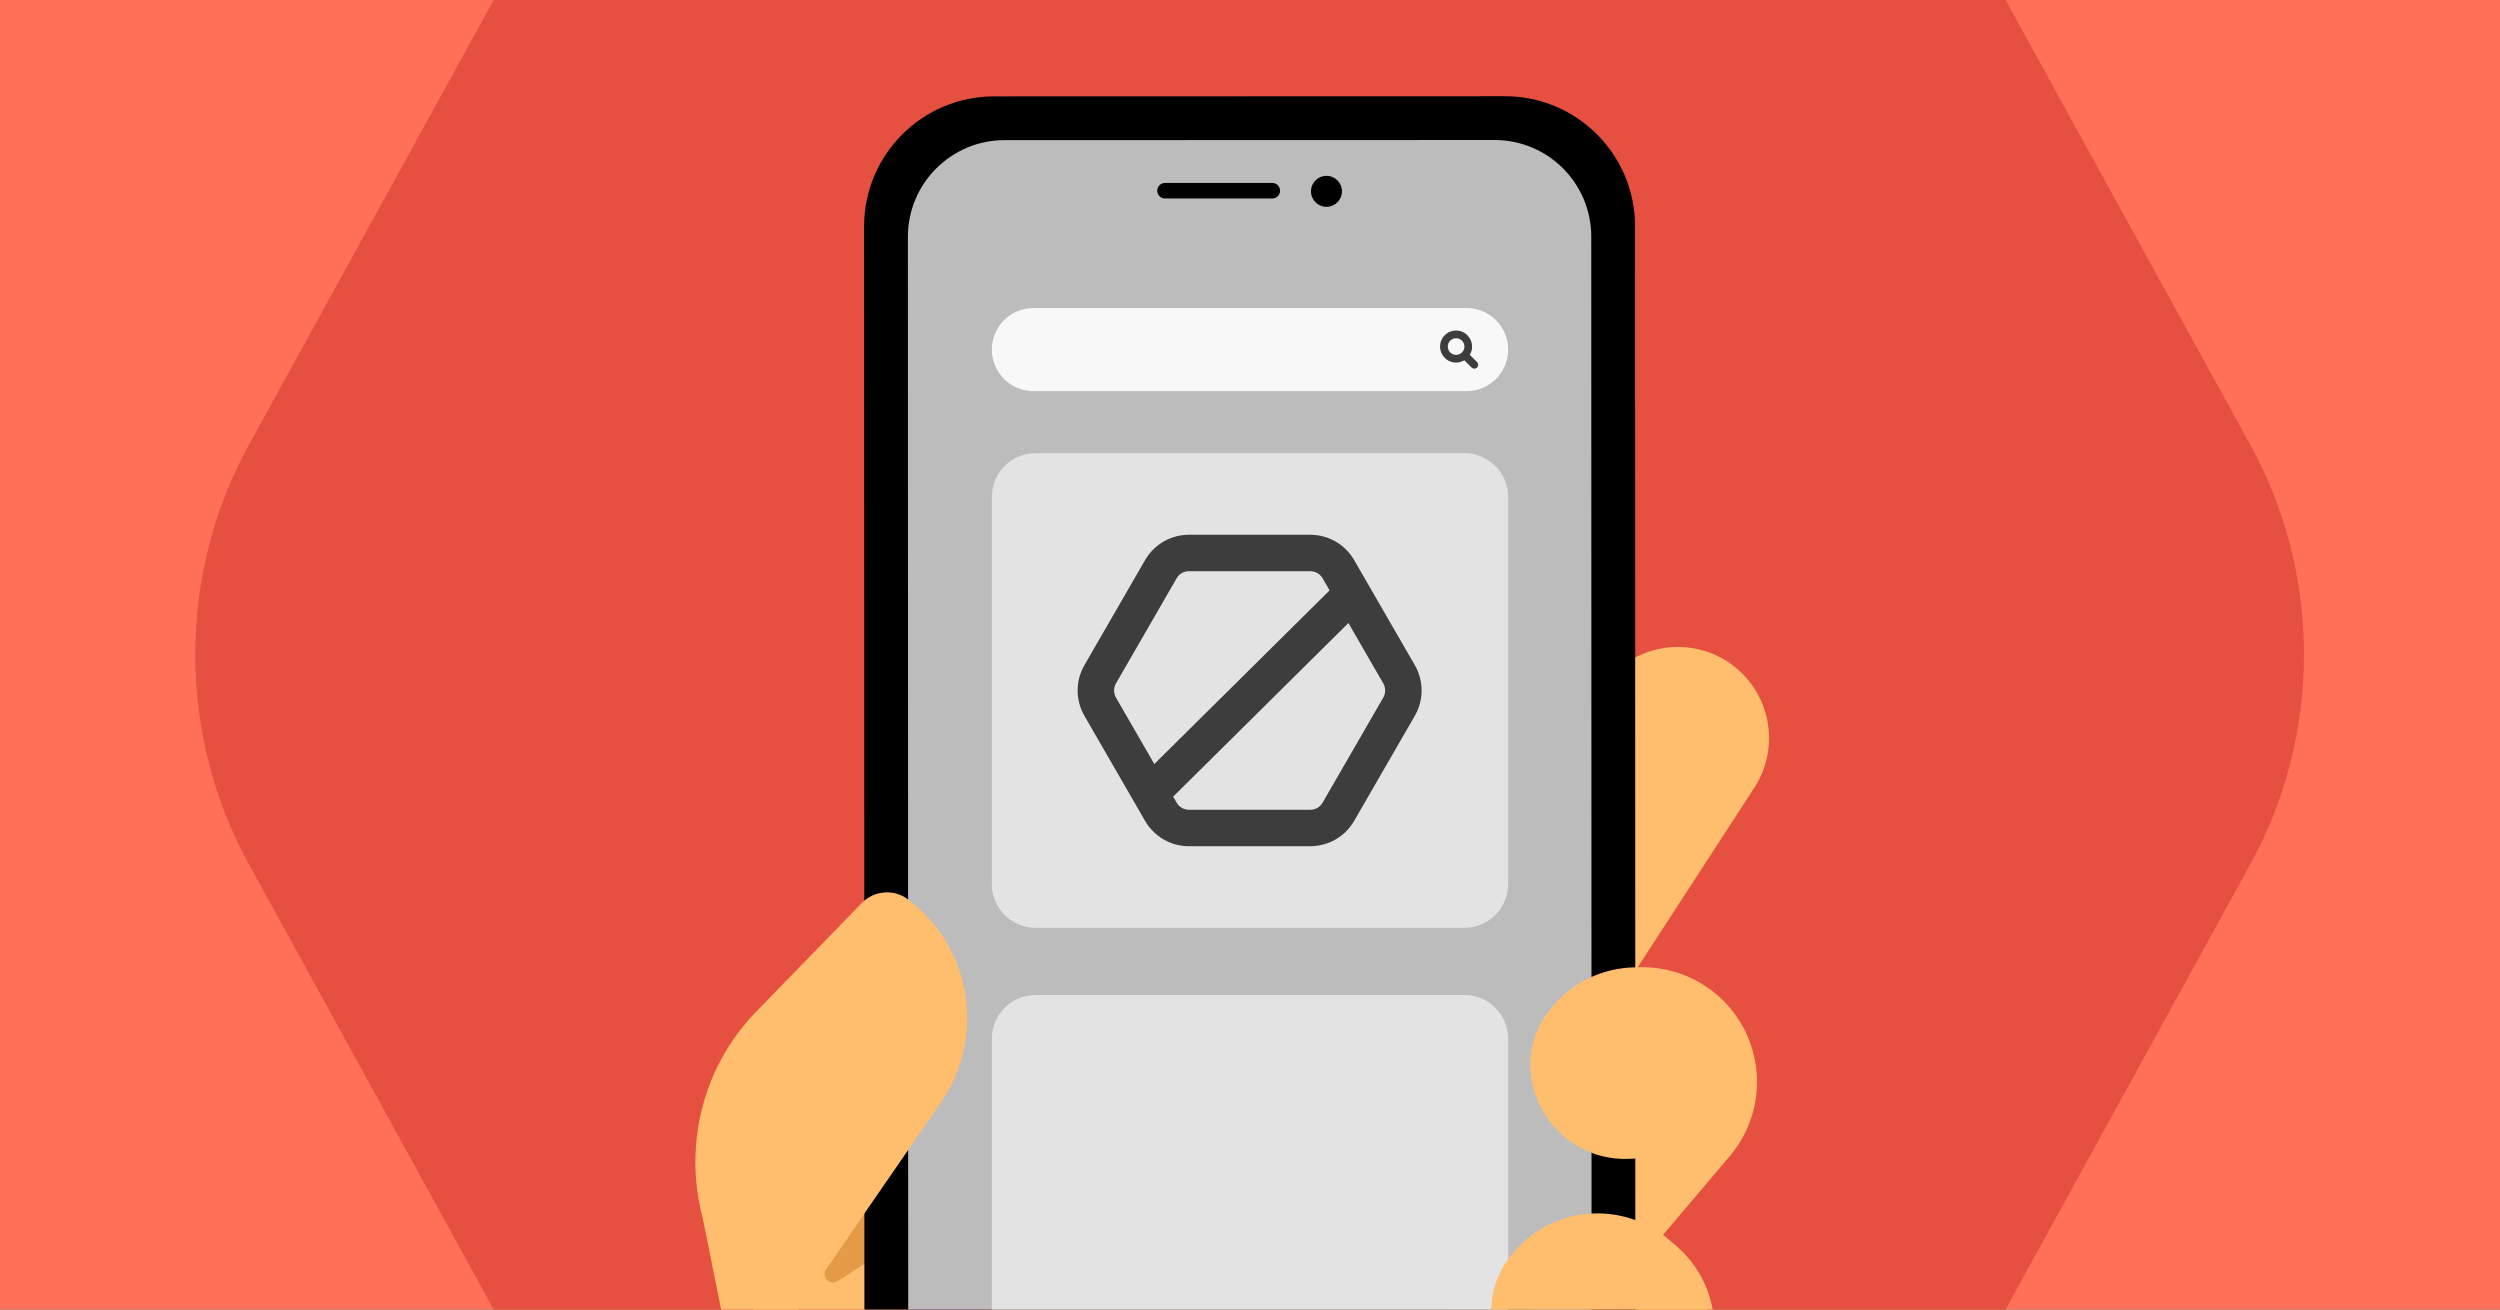
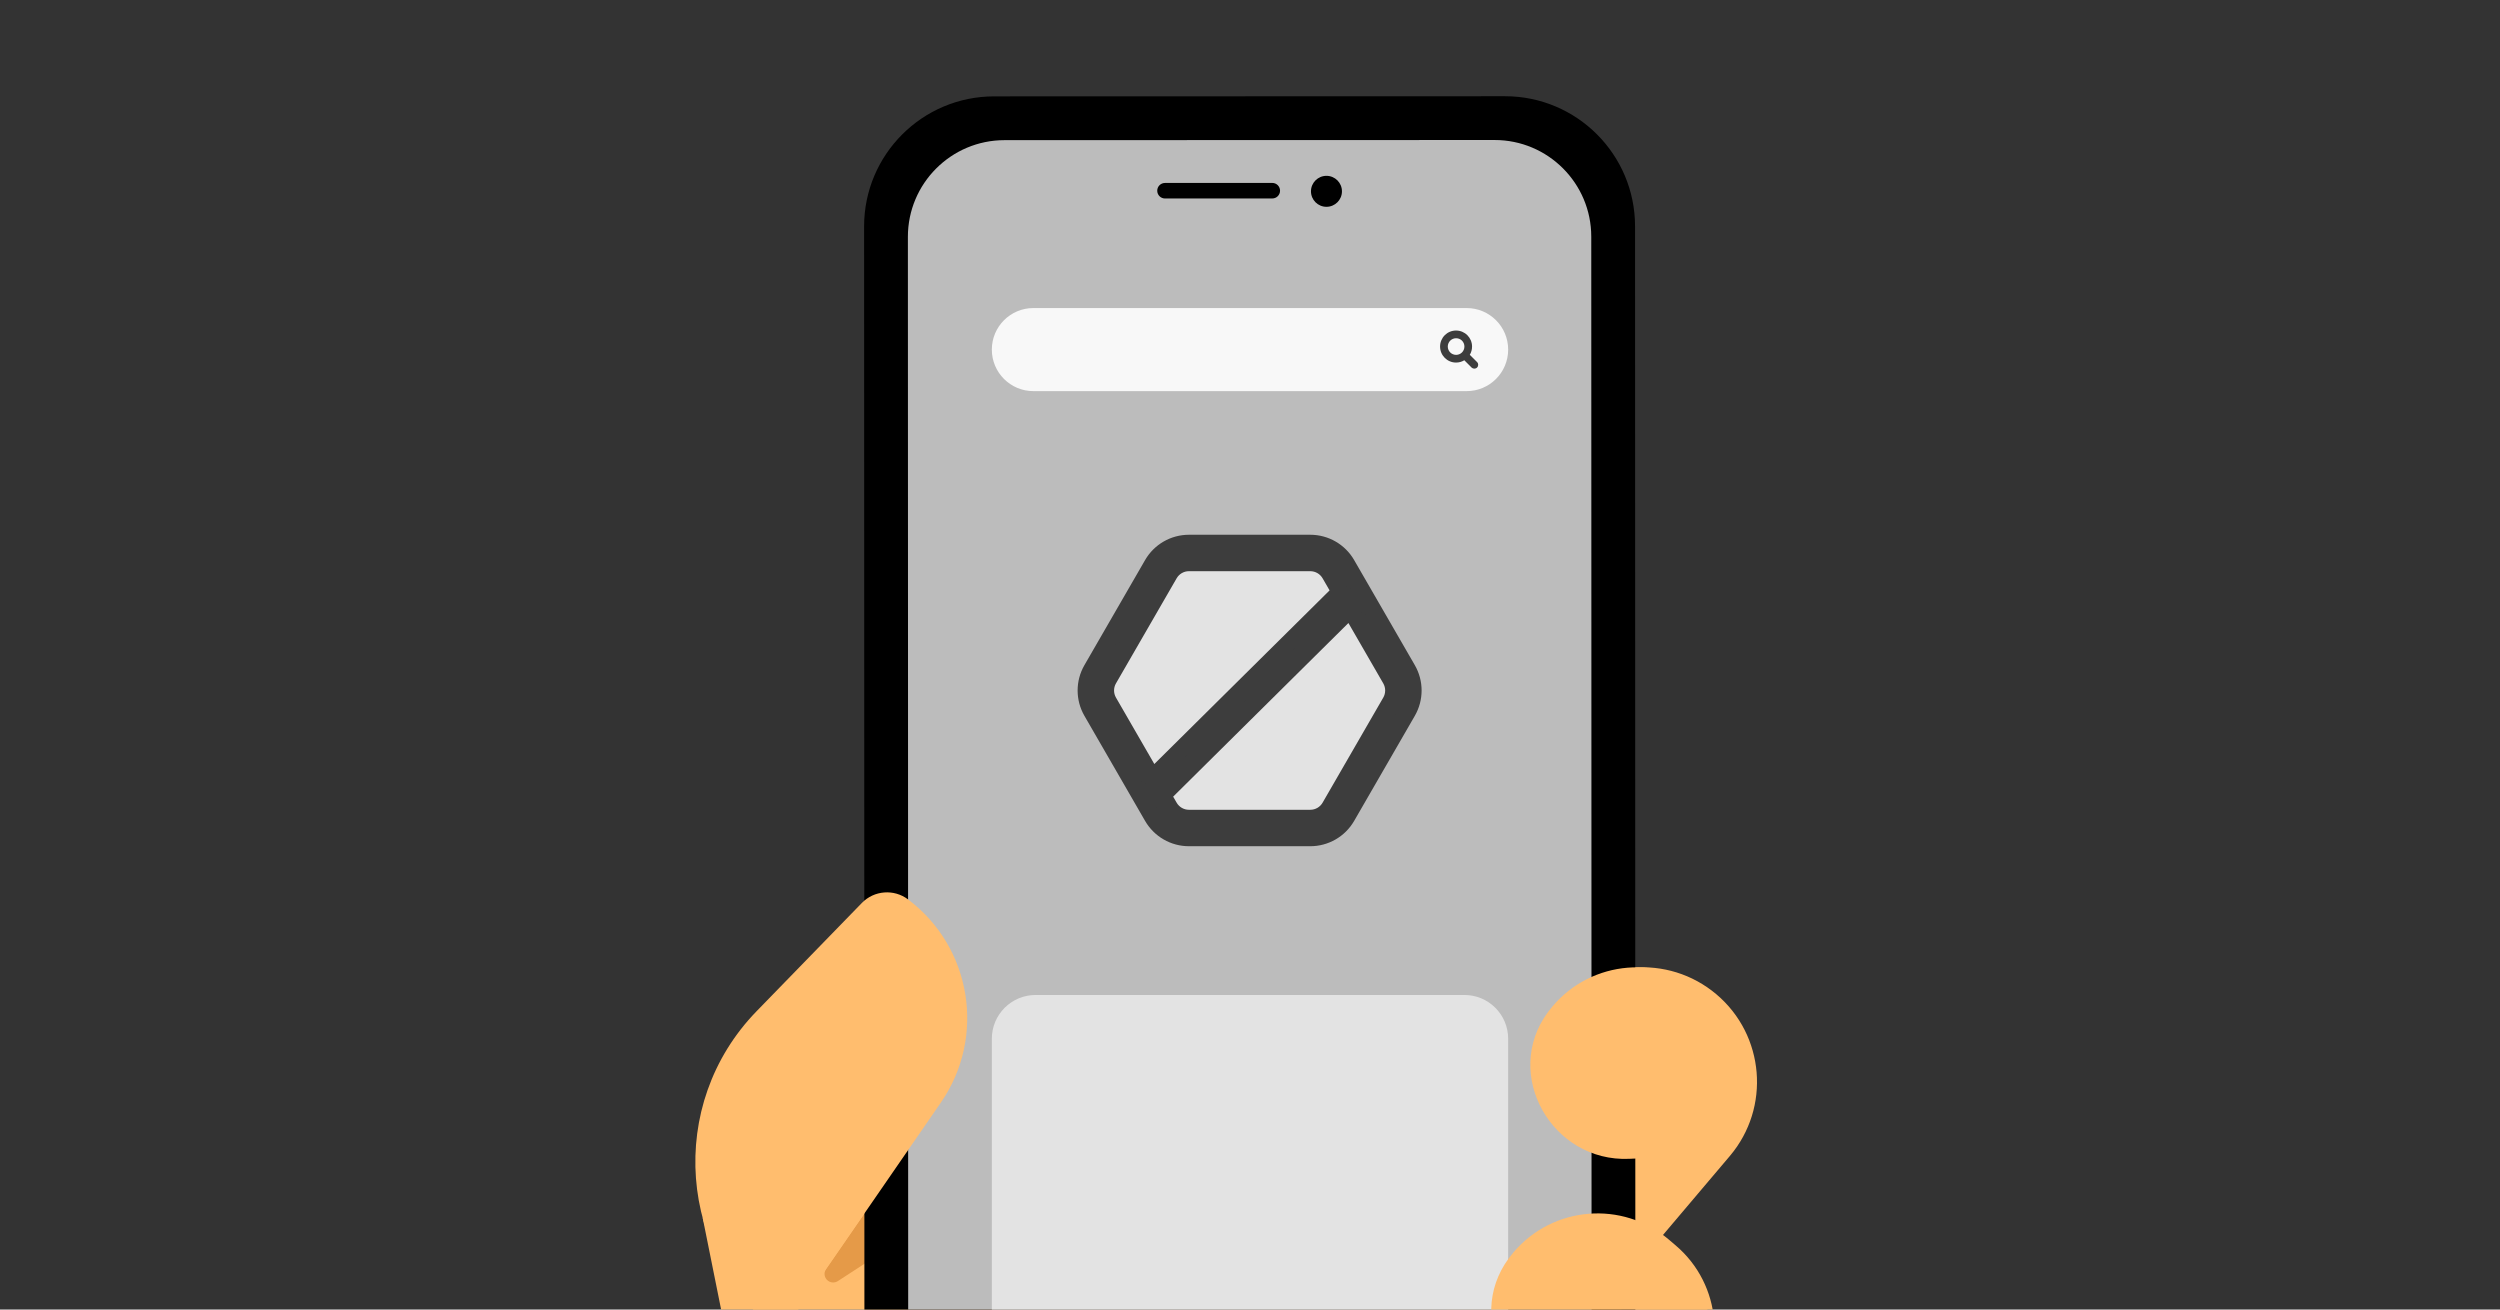
<svg xmlns="http://www.w3.org/2000/svg" fill="none" height="495" viewBox="0 0 945 495" width="945">
  <rect x="0" y="0" width="945" height="495" fill="#333333" stroke="none" />
  <clipPath id="clip0_11706_1899">
    <path d="M0 0H945V495H0Z" />
  </clipPath>
  <g clip-path="url(#clip0_11706_1899)">
-     <path d="M0 0H945V495H0Z" fill="#ff7059" />
-     <path d="M596.295-136.236H348.411C294.623-136.236 244.907-106.132 218.013-57.073L93.982 168.339C67.088 217.212 67.088 277.607 93.982 326.479L218.013 552.073C244.907 600.947 294.623 631.236 348.411 631.236H596.295C650.083 631.236 699.804 601.132 726.698 552.073L850.726 326.479C877.62 277.607 877.62 217.212 850.726 168.339L726.698-57.073C699.804-105.946 650.083-136.236 596.295-136.236Z" fill="#e55041" />
    <g fill="#ffbd6e">
      <path d="M265.61 460.339 294.883 605.874C310.827 650.502 351.756 680.121 397.516 680.109L401.501 707.351C459.259 707.334 604.384 633.384 608.057 573.416L620.637 367.437 450.959 344.019 265.61 460.339Z" />
      <path d="M505.173 544.019 571.978 465.117C583.6 451.39 604.183 449.682 617.91 461.303L634.301 475.181C648.028 486.803 649.737 507.387 638.115 521.114L571.31 600.016 505.173 544.019Z" />
      <path d="M534.823 443.473 587.764 380.944C603.212 362.699 630.585 360.426 648.831 375.875 667.077 391.323 669.349 418.695 653.901 436.942L600.96 499.47C597.134 503.989 590.345 504.552 585.825 500.726L536.079 458.607C531.56 454.781 530.996 447.992 534.823 443.473Z" />
-       <path d="M524.886 330.234 611.347 253.272C624.159 241.867 643.426 241.619 656.51 252.707 669.749 263.928 672.583 283.239 663.129 297.78L600.45 394.223 524.886 330.234Z" />
    </g>
    <path d="M328.479 456.207 312.251 479.687C311.242 481.149 311.598 483.14 313.04 484.173 314.132 484.942 315.574 484.978 316.7 484.26L338.405 470.134 328.479 456.207Z" fill="#e59a48" />
    <path d="M568.873 36.374 375.78 36.428C348.624 36.436 326.623 58.45 326.631 85.605L326.765 560.659C326.773 587.815 348.808 609.816 375.942 609.808L569.035 609.753C596.19 609.746 618.192 587.732 618.184 560.577L618.049 85.522C618.042 58.367 596.006 36.366 568.873 36.374Z" fill="#000000" />
    <path d="M601.633 556.627 601.5 89.46C601.495 69.265 585.117 52.919 564.945 52.924L379.717 52.977C359.522 52.983 343.176 69.36 343.181 89.534L343.314 556.7C343.319 576.895 359.675 593.241 379.871 593.235L565.097 593.183C585.27 593.177 601.638 576.822 601.633 556.627Z" fill="#bcbcbc" />
    <path d="M501.405 78.175C504.638 78.174 507.259 75.552 507.258 72.319 507.257 69.085 504.635 66.464 501.401 66.465 498.168 66.466 495.547 69.088 495.547 72.322 495.548 75.556 498.171 78.176 501.405 78.175Z" fill="#000000" />
    <path d="M440.374 69.156 480.92 69.144C482.533 69.144 483.858 70.447 483.859 72.082 483.86 73.695 482.556 75.021 480.921 75.022L440.376 75.033C438.763 75.034 437.437 73.73 437.436 72.095 437.435 70.482 438.739 69.156 440.374 69.156Z" fill="#000000" />
    <path d="M295.208 504.433C256.046 474.726 251.743 417.456 286.004 382.226L325.786 341.315C330.425 336.542 337.893 335.965 343.219 339.963 367.287 358.074 372.776 391.923 355.681 416.719L295.208 504.433Z" fill="#ffbd6e" />
    <path d="M553.536 376.101H391.465C382.323 376.101 374.913 383.511 374.913 392.653V518.514C374.913 527.656 382.323 535.067 391.465 535.067H553.536C562.678 535.067 570.088 527.656 570.088 518.514V392.653C570.088 383.511 562.678 376.101 553.536 376.101Z" fill="#e3e3e3" />
    <path d="M638.205 529.407C653.071 511.859 650.898 485.566 633.328 470.701L630.786 468.536C613.238 453.671 586.945 455.844 572.079 473.414 571.461 474.143 570.865 474.895 570.313 475.646 552.975 499.161 571.897 532.343 601.063 531.053L638.205 529.407Z" fill="#ffbd6e" />
-     <path d="M553.536 171.297H391.465C382.323 171.297 374.913 178.708 374.913 187.849V334.16C374.913 343.301 382.323 350.712 391.465 350.712H553.536C562.678 350.712 570.088 343.301 570.088 334.16V187.849C570.088 178.708 562.678 171.297 553.536 171.297Z" fill="#e3e3e3" />
    <path d="M554.389 116.446H390.612C381.942 116.446 374.913 123.475 374.913 132.145 374.913 140.816 381.942 147.845 390.612 147.845H554.389C563.06 147.845 570.088 140.816 570.088 132.145 570.088 123.475 563.06 116.446 554.389 116.446Z" fill="#f8f8f8" />
    <path clip-rule="evenodd" d="M550.384 124.941C547.034 124.941 544.351 127.657 544.351 130.995 544.351 134.336 547.058 137.05 550.384 137.05 551.528 137.05 552.597 136.73 553.508 136.178L556.304 138.974 556.362 139.018C556.592 139.194 556.913 139.349 557.303 139.349 557.674 139.349 558.047 139.207 558.331 138.925 558.902 138.357 558.904 137.431 558.331 136.863L555.585 134.117C556.134 133.201 556.438 132.133 556.438 130.995 556.438 127.651 553.727 124.941 550.384 124.941ZM547.262 130.995C547.262 129.26 548.656 127.852 550.405 127.852 552.158 127.852 553.549 129.242 553.549 130.995 553.549 132.744 552.14 134.139 550.405 134.139 548.656 134.139 547.262 132.73 547.262 130.995Z" fill="#3d3d3d" fill-rule="evenodd" />
    <path d="M500.508 210.06H444.767L413.429 262.204 444.767 311.524H502.82L530.305 260.406 500.508 210.06Z" fill="#e3e3e3" />
    <path clip-rule="evenodd" d="M509.087 213.313C506.242 208.384 500.983 205.348 495.292 205.348H449.419C443.728 205.348 438.469 208.384 435.624 213.313L412.687 253.04C409.841 257.968 409.841 264.041 412.687 268.969L435.624 308.696C438.469 313.625 443.728 316.66 449.419 316.66H495.292C500.983 316.66 506.242 313.625 509.087 308.696L532.024 268.969C534.869 264.041 534.869 257.968 532.024 253.04L509.087 213.313ZM495.292 212.699C498.357 212.699 501.188 214.335 502.72 216.988L506.599 223.706 435.636 294.013 419.054 265.293C417.522 262.639 417.522 259.37 419.054 256.716L441.99 216.988C443.523 214.335 446.355 212.699 449.419 212.699H495.292ZM439.437 300.597 441.99 305.02C443.523 307.674 446.355 309.309 449.419 309.309H495.292C498.357 309.309 501.188 307.674 502.72 305.02L525.657 265.293C527.189 262.639 527.189 259.37 525.657 256.716L510.4 230.289 439.437 300.597Z" fill="#3d3d3d" fill-rule="evenodd" />
    <path clip-rule="evenodd" d="M449.419 208.559C444.875 208.559 440.677 210.983 438.404 214.917L415.468 254.645C413.196 258.58 413.196 263.428 415.468 267.363L438.404 307.091C440.677 311.026 444.875 313.45 449.419 313.45H495.292C499.835 313.45 504.034 311.026 506.306 307.091L529.243 267.363C531.515 263.428 531.515 258.58 529.243 254.645L506.306 214.917C504.034 210.983 499.835 208.559 495.292 208.559H449.419ZM432.843 211.707C436.262 205.785 442.581 202.137 449.419 202.137H495.292C502.13 202.137 508.449 205.785 511.867 211.707L534.805 251.434C538.223 257.357 538.223 264.652 534.805 270.574L511.867 310.302C508.449 316.224 502.13 319.872 495.292 319.872H449.419C442.581 319.872 436.262 316.224 432.843 310.302L409.906 270.574C406.488 264.652 406.488 257.357 409.906 251.434L432.843 211.707ZM439.21 215.383C441.316 211.735 445.207 209.489 449.419 209.489H495.292C499.504 209.489 503.395 211.735 505.501 215.383L510.617 224.244 434.938 299.225 416.273 266.898C414.167 263.251 414.167 258.757 416.273 255.11L439.21 215.383ZM449.419 215.911C447.502 215.911 445.73 216.934 444.771 218.594L421.835 258.321C420.877 259.981 420.877 262.027 421.835 263.688L436.334 288.801 502.58 223.168 499.939 218.594C498.981 216.934 497.209 215.911 495.292 215.911H449.419ZM511.098 225.078 528.437 255.11C530.543 258.757 530.543 263.251 528.437 266.898L505.501 306.626C503.395 310.273 499.504 312.52 495.292 312.52H449.419C445.207 312.52 441.316 310.273 439.21 306.626L435.418 300.058 511.098 225.078ZM443.455 301.135 444.771 303.414C445.73 305.075 447.502 306.098 449.419 306.098H495.292C497.209 306.098 498.981 305.075 499.939 303.414L522.876 263.688C523.834 262.027 523.834 259.981 522.876 258.321L509.701 235.502 443.455 301.135Z" fill="#3d3d3d" fill-rule="evenodd" />
    <path d="M652.983 436.388C667.848 418.84 665.675 392.547 648.105 377.682L645.563 375.517C628.015 360.652 601.723 362.825 586.857 380.395 586.238 381.124 585.642 381.875 585.09 382.627 567.751 406.141 586.675 439.324 615.84 438.034L652.983 436.388Z" fill="#ffbd6e" />
  </g>
</svg>